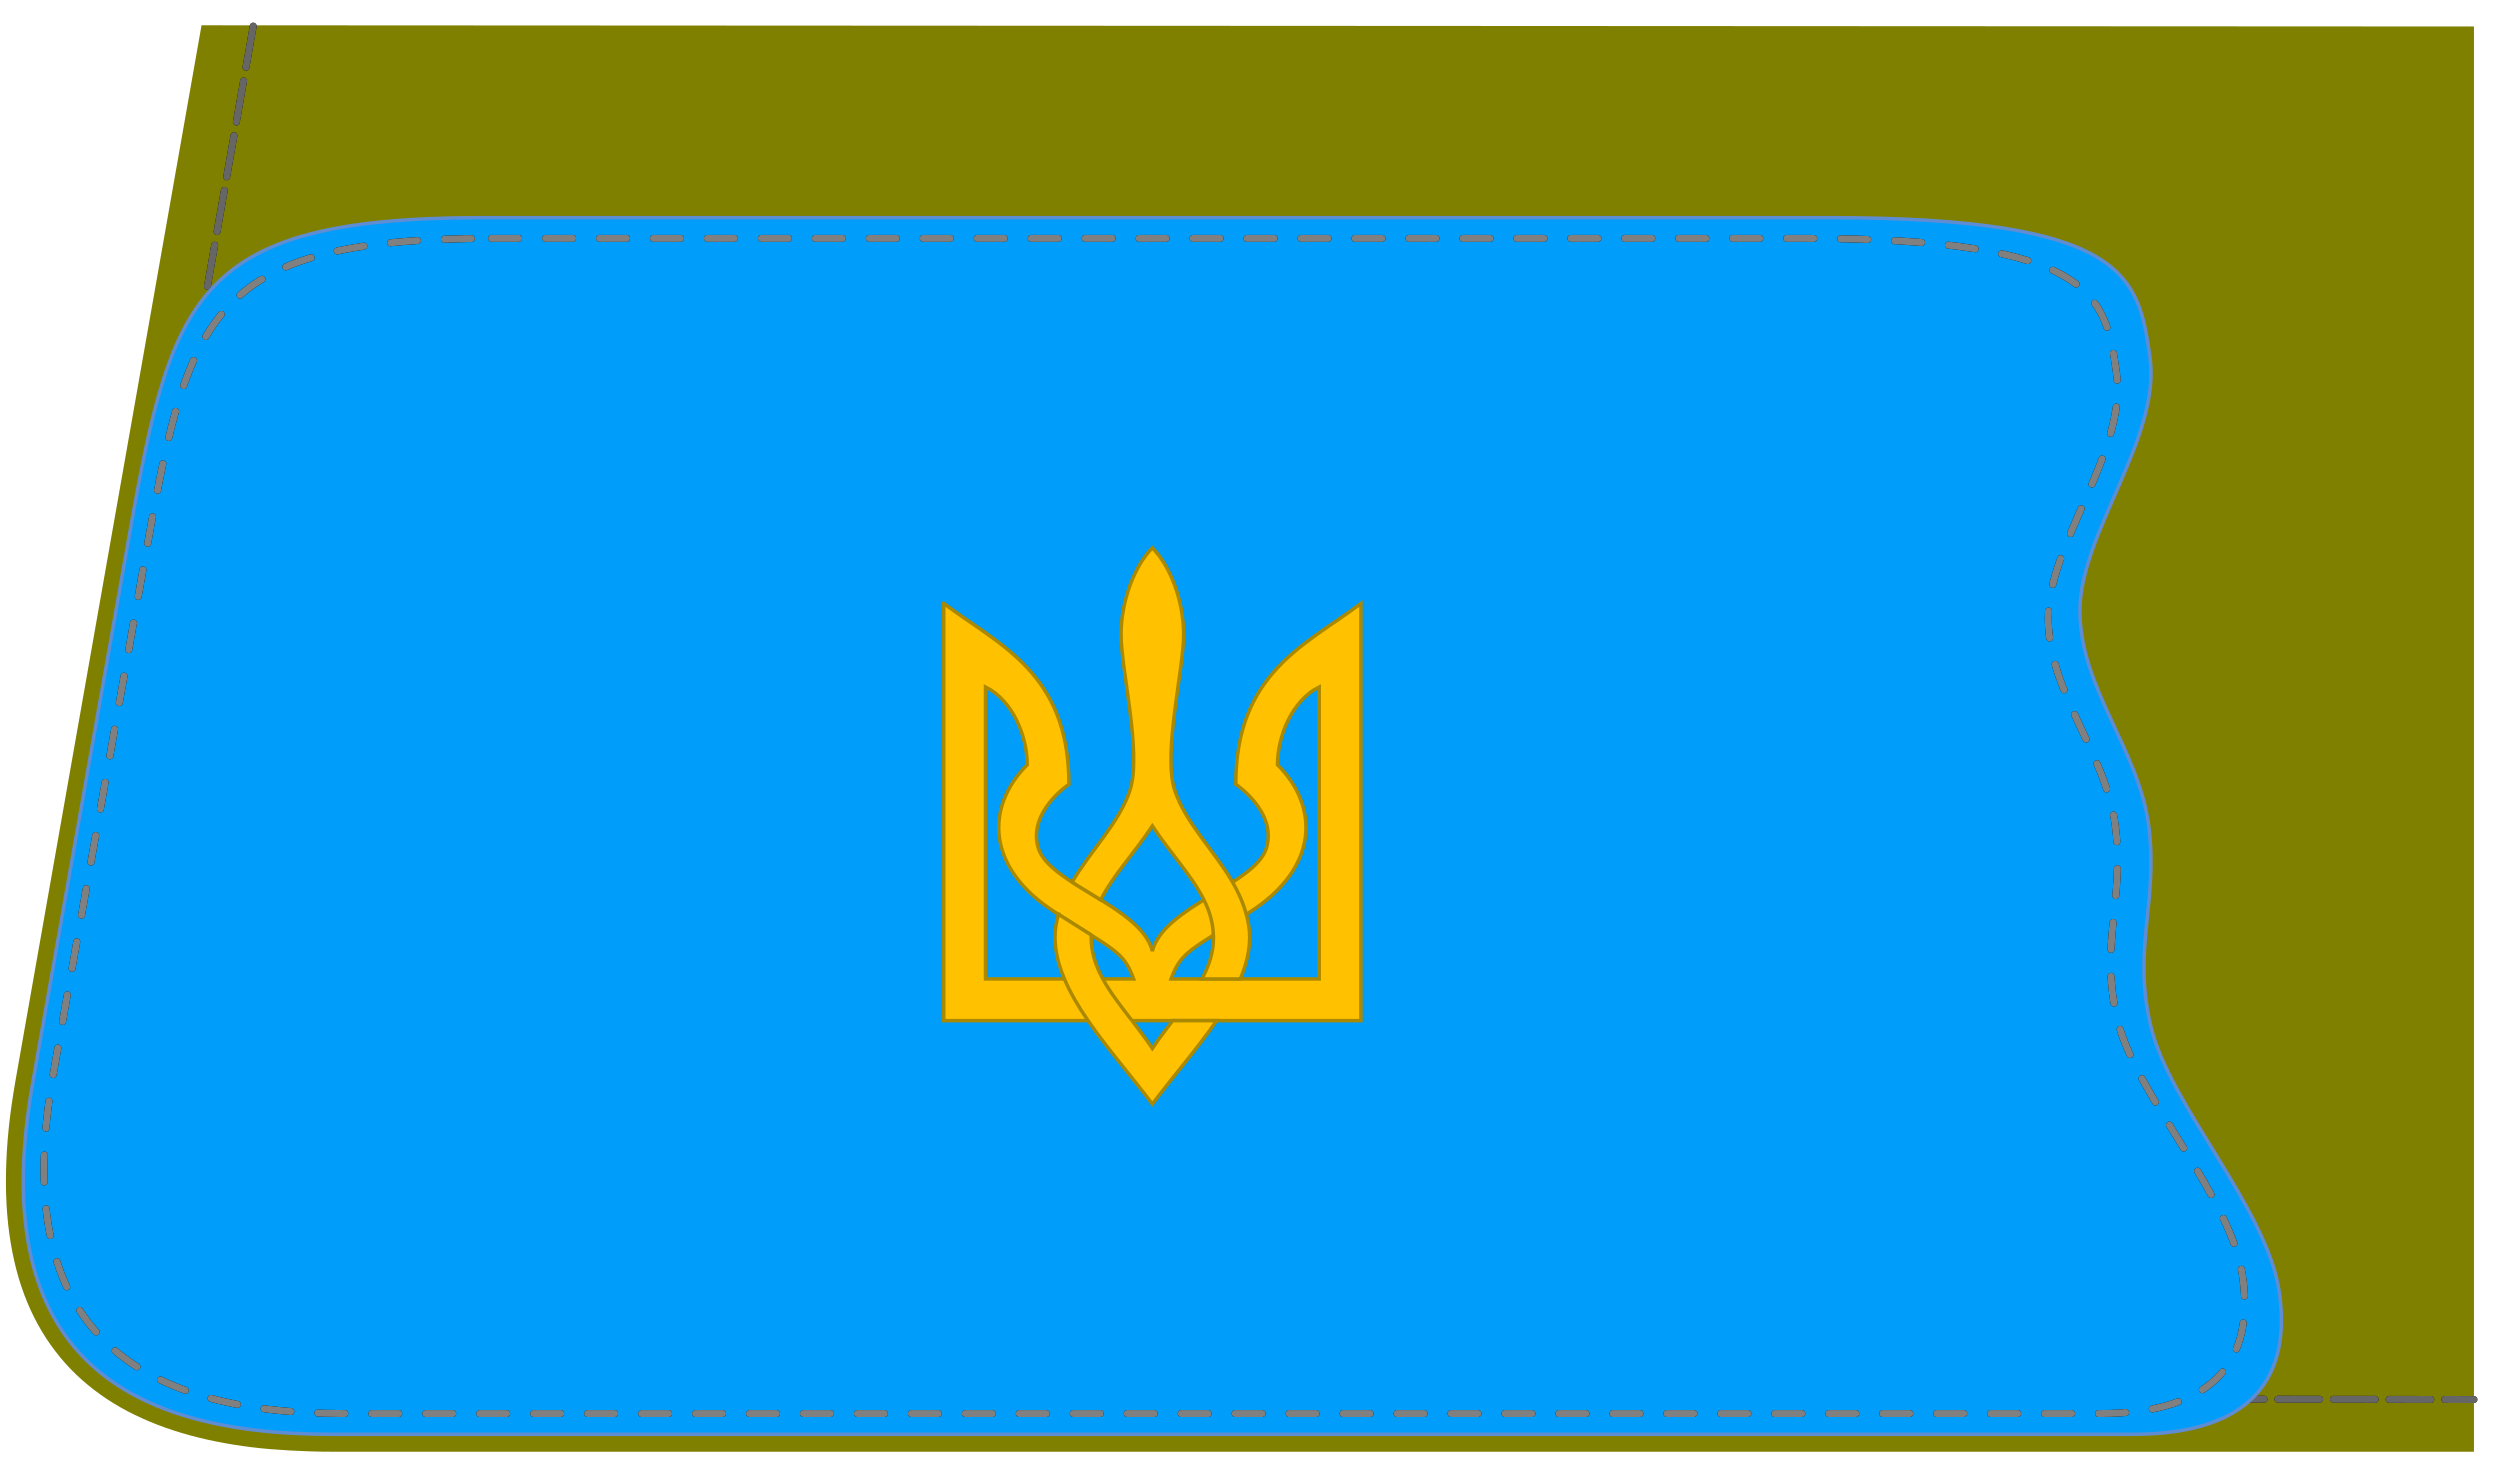
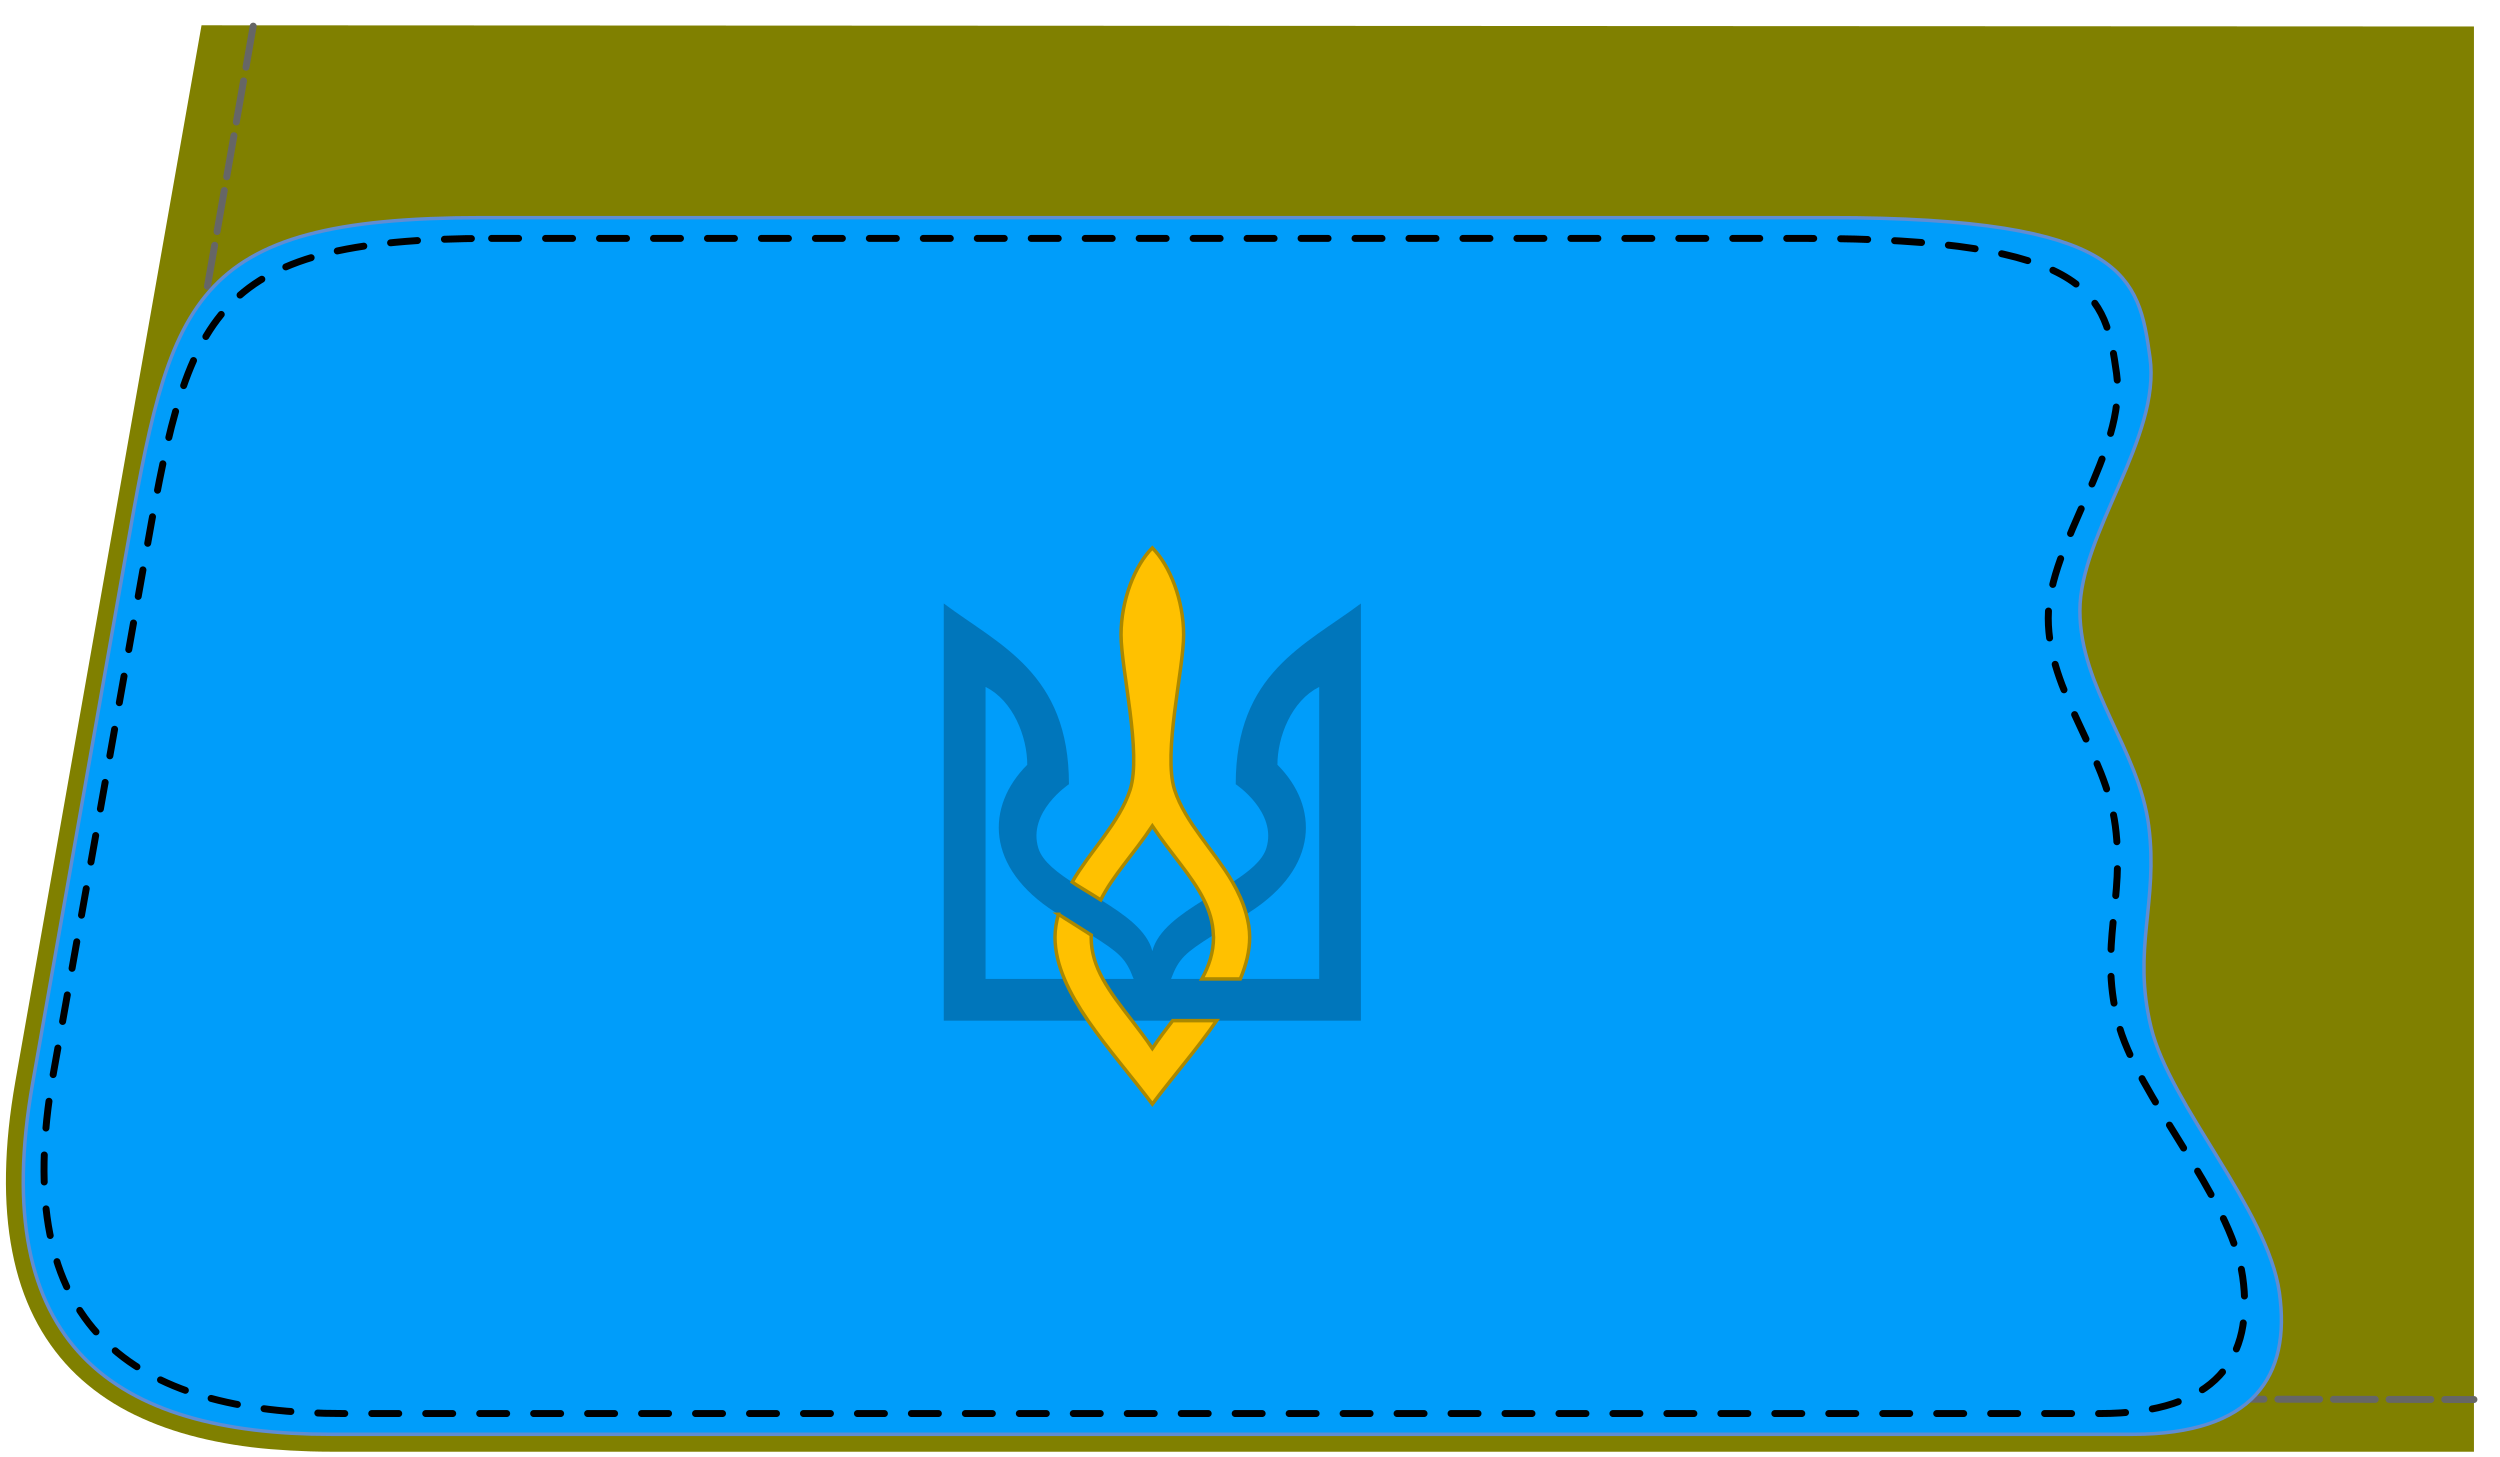
<svg xmlns="http://www.w3.org/2000/svg" xmlns:ns1="http://www.inkscape.org/namespaces/inkscape" xmlns:ns2="http://sodipodi.sourceforge.net/DTD/sodipodi-0.dtd" xmlns:xlink="http://www.w3.org/1999/xlink" width="719.188" height="419.282" id="svg8791" version="1.1" ns1:version="0.48.4 r9939" ns2:docname="12_УНР_30-03-1920_Генерал-хорунжий.svg">
  <defs id="defs8793">
    <linearGradient ns1:collect="always" xlink:href="#linearGradient8484-1-7-7" id="linearGradient8124" gradientUnits="userSpaceOnUse" gradientTransform="matrix(1.459,-1.114,-1.06,-1.534,655.845,1033.281)" x1="-184.584" y1="269.291" x2="-189.489" y2="269.396" />
    <linearGradient id="linearGradient8484-1-7-7">
      <stop style="stop-color:#000000;stop-opacity:0;" offset="0" id="stop8490-5-6-1" />
      <stop style="stop-color:#000000;stop-opacity:1;" offset="1" id="stop8492-2-1-15" />
    </linearGradient>
    <linearGradient ns1:collect="always" xlink:href="#linearGradient9668-8-8-2" id="linearGradient8126" gradientUnits="userSpaceOnUse" gradientTransform="matrix(-3.005,0,0,3.16,187.92,-150.948)" x1="35.955" y1="303.403" x2="22.433" y2="321.003" />
    <linearGradient id="linearGradient9668-8-8-2">
      <stop style="stop-color:#000000;stop-opacity:1;" offset="0" id="stop9670-8-8-7" />
      <stop style="stop-color:#adadad;stop-opacity:1;" offset="1" id="stop9672-2-2-6" />
    </linearGradient>
    <linearGradient ns1:collect="always" xlink:href="#linearGradient8462-5-5-1" id="linearGradient8120" gradientUnits="userSpaceOnUse" gradientTransform="matrix(0.557,-1.803,1.715,0.586,-289.642,310.993)" x1="-185.531" y1="269.48" x2="-190.022" y2="269.645" />
    <linearGradient id="linearGradient8462-5-5-1">
      <stop id="stop9561-5-5-4" offset="0" style="stop-color:#000000;stop-opacity:0;" />
      <stop id="stop8468-1-1-2" offset="1" style="stop-color:#000000;stop-opacity:1;" />
    </linearGradient>
    <linearGradient ns1:collect="always" xlink:href="#linearGradient9668-8-8-2" id="linearGradient8122" gradientUnits="userSpaceOnUse" gradientTransform="matrix(3.005,0,0,3.16,-213.477,-485.231)" x1="89.465" y1="416.31" x2="89.693" y2="402.694" />
    <linearGradient id="linearGradient8605">
      <stop style="stop-color:#000000;stop-opacity:1;" offset="0" id="stop8607" />
      <stop style="stop-color:#adadad;stop-opacity:1;" offset="1" id="stop8609" />
    </linearGradient>
    <linearGradient ns1:collect="always" xlink:href="#linearGradient8484-1-7-7" id="linearGradient8116" gradientUnits="userSpaceOnUse" gradientTransform="matrix(-1.459,-1.114,1.06,-1.534,-484.416,1033.281)" x1="-184.584" y1="269.291" x2="-189.489" y2="269.396" />
    <linearGradient id="linearGradient8612">
      <stop style="stop-color:#000000;stop-opacity:0;" offset="0" id="stop8614" />
      <stop style="stop-color:#000000;stop-opacity:1;" offset="1" id="stop8616" />
    </linearGradient>
    <linearGradient ns1:collect="always" xlink:href="#linearGradient9668-8-8-2" id="linearGradient8118" gradientUnits="userSpaceOnUse" gradientTransform="matrix(3.005,0,0,3.16,-16.492,-150.948)" x1="35.955" y1="303.403" x2="22.433" y2="321.003" />
    <linearGradient id="linearGradient8619">
      <stop style="stop-color:#000000;stop-opacity:1;" offset="0" id="stop8621" />
      <stop style="stop-color:#adadad;stop-opacity:1;" offset="1" id="stop8623" />
    </linearGradient>
    <linearGradient ns1:collect="always" xlink:href="#linearGradient8462-5-5-1" id="linearGradient8112" gradientUnits="userSpaceOnUse" gradientTransform="matrix(-0.557,-1.803,-1.715,0.586,461.071,310.993)" x1="-185.531" y1="269.48" x2="-190.022" y2="269.645" />
    <linearGradient id="linearGradient8626">
      <stop id="stop8628" offset="0" style="stop-color:#000000;stop-opacity:0;" />
      <stop id="stop8630" offset="1" style="stop-color:#000000;stop-opacity:1;" />
    </linearGradient>
    <linearGradient ns1:collect="always" xlink:href="#linearGradient9668-8-8-2" id="linearGradient8114" gradientUnits="userSpaceOnUse" gradientTransform="matrix(-3.005,0,0,3.16,384.905,-485.231)" x1="89.465" y1="416.31" x2="89.693" y2="402.694" />
    <linearGradient id="linearGradient8633">
      <stop style="stop-color:#000000;stop-opacity:1;" offset="0" id="stop8635" />
      <stop style="stop-color:#adadad;stop-opacity:1;" offset="1" id="stop8637" />
    </linearGradient>
    <linearGradient ns1:collect="always" xlink:href="#linearGradient8446-7-7-3" id="linearGradient8108" gradientUnits="userSpaceOnUse" gradientTransform="matrix(1.803,0,0,1.896,423.861,282.567)" x1="-180.686" y1="269.802" x2="-194.395" y2="269.802" />
    <linearGradient id="linearGradient8446-7-7-3">
      <stop style="stop-color:#000000;stop-opacity:1;" offset="0" id="stop8448-4-4-2" />
      <stop id="stop8454-0-0-2" offset="0.5" style="stop-color:#000000;stop-opacity:0;" />
      <stop style="stop-color:#000000;stop-opacity:1;" offset="1" id="stop8450-9-9-1" />
    </linearGradient>
    <linearGradient ns1:collect="always" xlink:href="#linearGradient9668-8-8-2" id="linearGradient8110" gradientUnits="userSpaceOnUse" gradientTransform="matrix(3.005,0,0,3.16,-16.492,-150.948)" x1="34.009" y1="308.346" x2="34.009" y2="290.56" />
    <linearGradient id="linearGradient8645">
      <stop style="stop-color:#000000;stop-opacity:1;" offset="0" id="stop8647" />
      <stop style="stop-color:#adadad;stop-opacity:1;" offset="1" id="stop8649" />
    </linearGradient>
    <linearGradient ns1:collect="always" xlink:href="#linearGradient8484-1-7-7" id="linearGradient8104" gradientUnits="userSpaceOnUse" gradientTransform="matrix(1.459,-1.114,-1.06,-1.534,1005.845,1033.281)" x1="-184.584" y1="269.291" x2="-189.489" y2="269.396" />
    <linearGradient id="linearGradient8662">
      <stop style="stop-color:#000000;stop-opacity:0;" offset="0" id="stop8664" />
      <stop style="stop-color:#000000;stop-opacity:1;" offset="1" id="stop8666" />
    </linearGradient>
    <linearGradient ns1:collect="always" xlink:href="#linearGradient9668-8-8-2" id="linearGradient8106" gradientUnits="userSpaceOnUse" gradientTransform="matrix(-3.005,0,0,3.16,537.92,-150.948)" x1="35.955" y1="303.403" x2="22.433" y2="321.003" />
    <linearGradient id="linearGradient8669">
      <stop style="stop-color:#000000;stop-opacity:1;" offset="0" id="stop8671" />
      <stop style="stop-color:#adadad;stop-opacity:1;" offset="1" id="stop8673" />
    </linearGradient>
    <linearGradient ns1:collect="always" xlink:href="#linearGradient8462-5-5-1" id="linearGradient8100" gradientUnits="userSpaceOnUse" gradientTransform="matrix(0.557,-1.803,1.715,0.586,60.358,310.993)" x1="-185.531" y1="269.48" x2="-190.022" y2="269.645" />
    <linearGradient id="linearGradient8676">
      <stop id="stop8678" offset="0" style="stop-color:#000000;stop-opacity:0;" />
      <stop id="stop8680" offset="1" style="stop-color:#000000;stop-opacity:1;" />
    </linearGradient>
    <linearGradient ns1:collect="always" xlink:href="#linearGradient9668-8-8-2" id="linearGradient8102" gradientUnits="userSpaceOnUse" gradientTransform="matrix(3.005,0,0,3.16,136.523,-485.231)" x1="89.465" y1="416.31" x2="89.693" y2="402.694" />
    <linearGradient id="linearGradient8683">
      <stop style="stop-color:#000000;stop-opacity:1;" offset="0" id="stop8685" />
      <stop style="stop-color:#adadad;stop-opacity:1;" offset="1" id="stop8687" />
    </linearGradient>
    <linearGradient ns1:collect="always" xlink:href="#linearGradient8484-1-7-7" id="linearGradient8096" gradientUnits="userSpaceOnUse" gradientTransform="matrix(-1.459,-1.114,1.06,-1.534,-134.416,1033.281)" x1="-184.584" y1="269.291" x2="-189.489" y2="269.396" />
    <linearGradient id="linearGradient8690">
      <stop style="stop-color:#000000;stop-opacity:0;" offset="0" id="stop8692" />
      <stop style="stop-color:#000000;stop-opacity:1;" offset="1" id="stop8694" />
    </linearGradient>
    <linearGradient ns1:collect="always" xlink:href="#linearGradient9668-8-8-2" id="linearGradient8098" gradientUnits="userSpaceOnUse" gradientTransform="matrix(3.005,0,0,3.16,333.508,-150.948)" x1="35.955" y1="303.403" x2="22.433" y2="321.003" />
    <linearGradient id="linearGradient8697">
      <stop style="stop-color:#000000;stop-opacity:1;" offset="0" id="stop8699" />
      <stop style="stop-color:#adadad;stop-opacity:1;" offset="1" id="stop8701" />
    </linearGradient>
    <linearGradient ns1:collect="always" xlink:href="#linearGradient8462-5-5-1" id="linearGradient8092" gradientUnits="userSpaceOnUse" gradientTransform="matrix(-0.557,-1.803,-1.715,0.586,811.071,310.993)" x1="-185.531" y1="269.48" x2="-190.022" y2="269.645" />
    <linearGradient id="linearGradient8704">
      <stop id="stop8706" offset="0" style="stop-color:#000000;stop-opacity:0;" />
      <stop id="stop8708" offset="1" style="stop-color:#000000;stop-opacity:1;" />
    </linearGradient>
    <linearGradient ns1:collect="always" xlink:href="#linearGradient9668-8-8-2" id="linearGradient8094" gradientUnits="userSpaceOnUse" gradientTransform="matrix(-3.005,0,0,3.16,734.905,-485.231)" x1="89.465" y1="416.31" x2="89.693" y2="402.694" />
    <linearGradient id="linearGradient8711">
      <stop style="stop-color:#000000;stop-opacity:1;" offset="0" id="stop8713" />
      <stop style="stop-color:#adadad;stop-opacity:1;" offset="1" id="stop8715" />
    </linearGradient>
    <linearGradient ns1:collect="always" xlink:href="#linearGradient8446-7-7-3" id="linearGradient8088" gradientUnits="userSpaceOnUse" gradientTransform="matrix(1.803,0,0,1.896,773.861,282.567)" x1="-180.686" y1="269.802" x2="-194.395" y2="269.802" />
    <linearGradient id="linearGradient8718">
      <stop style="stop-color:#000000;stop-opacity:1;" offset="0" id="stop8720" />
      <stop id="stop8722" offset="0.5" style="stop-color:#000000;stop-opacity:0;" />
      <stop style="stop-color:#000000;stop-opacity:1;" offset="1" id="stop8724" />
    </linearGradient>
    <linearGradient ns1:collect="always" xlink:href="#linearGradient9668-8-8-2" id="linearGradient8090" gradientUnits="userSpaceOnUse" gradientTransform="matrix(3.005,0,0,3.16,333.508,-150.948)" x1="34.009" y1="308.346" x2="34.009" y2="290.56" />
    <linearGradient id="linearGradient8727">
      <stop style="stop-color:#000000;stop-opacity:1;" offset="0" id="stop8729" />
      <stop style="stop-color:#adadad;stop-opacity:1;" offset="1" id="stop8731" />
    </linearGradient>
    <filter color-interpolation-filters="sRGB" ns1:collect="always" id="filter12633-9" x="-0.134" width="1.268" y="-0.101" height="1.201">
      <feGaussianBlur ns1:collect="always" stdDeviation="8.026" id="feGaussianBlur12635-5" />
    </filter>
    <pattern patternUnits="userSpaceOnUse" width="700" height="500" patternTransform="translate(-4.286,508.076)" id="pattern9209">
      <path style="fill:#808000;fill-opacity:1;stroke:none" d="m 20,0 680,0 0,500 -700,0 z" id="path8016" ns1:connector-curvature="0" ns2:nodetypes="ccccc" />
      <path ns2:nodetypes="cccccccc" ns1:connector-curvature="0" id="path8018" d="m 40,480 0,-350 500,0 -50.518,87.5 50.518,87.5 -50.518,87.5 L 540,480 z" style="fill:#009dfa;fill-opacity:1;stroke:#008080" />
      <path style="opacity:0.5;fill:#000000;fill-opacity:1;stroke:none;filter:url(#filter12633-9)" d="m 265,210.018 -7.656,9.562 0,73.625 c -4.307,11.075 -13.71,20.982 -19.906,31.719 0.5,0.324 0.923,0.676 1.438,1 -6.311,-3.974 -11.659,-7.962 -13.094,-12.625 -3.826,-12.434 10.531,-22 10.531,-22 0,-38.26 -23.933,-47.809 -43.062,-62.156 l 0,143.469 49.625,0 c 6.576,9.565 14.951,19.122 22.125,28.688 7.174,-9.565 15.549,-19.122 22.125,-28.688 l 49.625,0 0,-143.469 c -19.13,14.348 -43.062,23.896 -43.062,62.156 0,0 14.357,9.566 10.531,22 -1.32,4.291 -5.978,8.025 -11.625,11.688 -0.012,-0.02 -0.02,-0.042 -0.031,-0.062 -6.196,-10.737 -15.599,-20.644 -19.906,-31.719 l 0,-73.625 -7.656,-9.562 z m -57.375,47.812 c 9.565,4.782 14.344,17.216 14.344,26.781 -14.348,14.347 -14.35,35.384 9.562,50.688 0.428,0.274 0.743,0.456 1.156,0.719 -0.686,2.555 -1.156,5.178 -1.156,7.906 0,4.782 1.201,9.561 3.219,14.344 l -27.125,0 0,-100.438 z m 114.781,0 0,100.438 -27.156,0 c 2.018,-4.782 3.219,-9.561 3.219,-14.344 0,-2.728 -0.47,-5.351 -1.156,-7.906 0.413,-0.263 0.728,-0.445 1.156,-0.719 23.912,-15.304 23.91,-36.34 9.562,-50.688 0,-9.565 4.81,-21.999 14.375,-26.781 z m -57.406,47.813 c 6.443,9.664 13.664,17.19 17.75,25.438 -8.188,5.053 -15.973,10.515 -17.75,17.625 -1.778,-7.113 -9.558,-12.57 -17.75,-17.625 4.086,-8.247 11.307,-15.774 17.75,-25.438 z m 21,37.531 c 3e-4,0.01 -3e-4,0.021 0,0.031 0.01,0.246 0.031,0.47 0.031,0.719 0,5.277 -1.561,9.885 -4,14.344 l -10.594,0 c 2.639,-7.034 4.801,-8.929 14.562,-15.094 z m -41.969,0.031 c 9.734,6.149 11.895,8.036 14.531,15.062 l -10.594,0 c -2.439,-4.459 -4,-9.067 -4,-14.344 0,-0.248 0.056,-0.473 0.062,-0.719 z m 13.969,29.406 14,0 c -2.32,3.011 -4.716,6.136 -7,9.562 -2.284,-3.426 -4.68,-6.551 -7,-9.562 z" id="path8020" ns1:connector-curvature="0" />
      <path ns1:connector-curvature="0" style="fill:#ffc100;fill-opacity:1;stroke:#aa8800;stroke-width:1;stroke-opacity:1" d="m 193.264,229.13 0,143.475 143.475,0 0,-143.475 c -19.13,14.348 -43.042,23.912 -43.042,62.172 0,0 14.348,9.565 10.521,21.999 -3.826,12.434 -35.39,20.087 -39.216,35.39 -3.826,-15.304 -35.39,-22.956 -39.216,-35.39 -3.826,-12.434 10.521,-21.999 10.521,-21.999 0,-38.26 -23.913,-47.825 -43.042,-62.172 z m 14.348,28.695 c 9.565,4.782 14.347,17.217 14.347,26.782 -14.347,14.348 -14.347,35.39 9.565,50.694 20.854,13.346 23.538,13.594 27.051,22.956 l -50.963,0 0,-100.432 z m 114.779,0 0,100.432 -50.963,0 c 3.513,-9.362 6.197,-9.61 27.051,-22.956 23.912,-15.304 23.912,-36.347 9.565,-50.694 0,-9.565 4.782,-21.999 14.347,-26.782 z" id="path8022" />
      <path ns1:connector-curvature="0" style="fill:#ffc100;fill-opacity:1;stroke:#aa8800;stroke-width:1;stroke-opacity:1" d="m 232.69,336.018 c -0.686,2.555 -1.166,5.163 -1.166,7.891 0,4.782 1.21,9.565 3.228,14.348 2.018,4.782 4.842,9.565 8.13,14.347 6.576,9.565 14.945,19.13 22.119,28.695 7.174,-9.565 15.543,-19.13 22.119,-28.695 l -15.125,0 c -2.32,3.011 -4.71,6.139 -6.994,9.565 -2.284,-3.426 -4.675,-6.554 -6.994,-9.565 -3.822,-4.961 -7.434,-9.578 -10.043,-14.347 -2.439,-4.459 -4.005,-9.071 -4.005,-14.348 0,-0.248 0.053,-0.472 0.059,-0.717 -2.937,-1.855 -6.794,-4.286 -11.328,-7.174 z" id="path8024" />
      <path ns1:connector-curvature="0" style="fill:#ffc100;fill-opacity:1;stroke:#aa8800" d="m 265.001,210 -7.652,9.565 0,73.65 c -4.307,11.075 -13.711,20.977 -19.907,31.714 0.5,0.324 0.92,0.663 1.435,0.986 2.104,1.325 4.304,2.66 6.516,4.005 0.628,0.382 1.228,0.78 1.853,1.166 4.086,-8.247 11.312,-15.773 17.755,-25.437 6.442,9.664 13.669,17.189 17.755,25.437 1.875,3.785 3.107,7.721 3.228,12.106 0.01,0.246 0.059,0.469 0.059,0.717 0,5.277 -1.567,9.889 -4.005,14.348 l 13.212,0 c 2.018,-4.782 3.228,-9.565 3.228,-14.348 0,-2.728 -0.479,-5.336 -1.166,-7.891 -1.031,-3.838 -2.69,-7.515 -4.753,-11.089 -6.196,-10.737 -15.6,-20.639 -19.907,-31.714 l 0,-73.65 -7.652,-9.565 z" id="path8026" />
    </pattern>
    <filter color-interpolation-filters="sRGB" ns1:collect="always" id="filter7729-5">
      <feGaussianBlur ns1:collect="always" stdDeviation="4.9" id="feGaussianBlur7731-3" />
    </filter>
    <pattern patternUnits="userSpaceOnUse" width="700.491" height="500.486" patternTransform="translate(-27.938,521.796)" id="pattern3105">
      <path ns2:nodetypes="cccccscccscccscccsccc" ns1:connector-curvature="0" id="path8610" d="m 0.491,0 0,325 c 0,6.041 0.309,12.024 0.906,17.906 0.598,5.883 1.491,11.679 2.656,17.375 1.166,5.696 2.608,11.271 4.312,16.75 1.704,5.48 3.661,10.86 5.875,16.094 2.214,5.234 4.681,10.322 7.375,15.281 2.694,4.96 5.605,9.782 8.75,14.438 3.145,4.655 6.527,9.147 10.094,13.469 3.566,4.322 7.323,8.479 11.281,12.438 3.959,3.959 8.116,7.715 12.438,11.281 4.322,3.567 8.814,6.949 13.469,10.094 4.655,3.145 9.478,6.056 14.438,8.75 4.959,2.694 10.047,5.161 15.281,7.375 5.234,2.214 10.614,4.171 16.094,5.875 5.479,1.704 11.054,3.147 16.75,4.312 5.696,1.166 11.492,2.058 17.375,2.656 5.883,0.597 11.866,0.906 17.906,0.906 l 525,0 0,-500 z" style="fill:#808000;fill-opacity:1;stroke:none" />
-       <path style="fill:#009dfa;fill-opacity:1;stroke:#008080" d="m 479.918,150 c 1.605,2 3.191,4.031 4.63,6.162 1.677,2.483 3.23,5.048 4.667,7.693 1.437,2.645 2.757,5.375 3.938,8.167 1.181,2.792 2.226,5.645 3.135,8.568 0.909,2.922 1.675,5.894 2.297,8.932 0.622,3.038 1.103,6.123 1.422,9.261 0.319,3.138 0.474,6.33 0.474,9.552 0,2.76 -0.129,5.504 -0.364,8.203 -0.236,2.699 -0.596,5.357 -1.057,7.984 -0.461,2.628 -1,5.219 -1.677,7.766 -0.677,2.547 -1.488,5.054 -2.37,7.51 -0.882,2.456 -1.839,4.863 -2.917,7.219 -1.077,2.356 -2.274,4.644 -3.537,6.891 -1.262,2.246 -2.609,4.436 -4.047,6.562 -1.438,2.127 -2.955,4.2 -4.557,6.198 1.603,1.998 3.12,4.071 4.557,6.198 1.438,2.127 2.784,4.316 4.047,6.562 1.263,2.246 2.459,4.535 3.537,6.891 1.078,2.356 2.034,4.762 2.917,7.219 0.882,2.456 1.693,4.964 2.37,7.51 0.677,2.547 1.216,5.138 1.677,7.766 0.462,2.628 0.822,5.286 1.057,7.984 0.236,2.699 0.364,5.443 0.364,8.203 0,2.76 -0.129,5.504 -0.364,8.203 -0.236,2.699 -0.596,5.357 -1.057,7.984 -0.461,2.628 -1,5.219 -1.677,7.766 -0.677,2.547 -1.488,5.054 -2.37,7.51 -0.882,2.456 -1.839,4.863 -2.917,7.219 -1.077,2.356 -2.274,4.644 -3.537,6.891 -1.262,2.246 -2.609,4.436 -4.047,6.562 -1.438,2.127 -2.955,4.2 -4.557,6.198 1.603,1.998 3.12,4.071 4.557,6.198 1.438,2.127 2.784,4.316 4.047,6.562 1.263,2.246 2.459,4.534 3.537,6.891 1.078,2.356 2.034,4.763 2.917,7.219 0.882,2.456 1.693,4.964 2.37,7.51 0.677,2.547 1.216,5.138 1.677,7.766 0.462,2.628 0.822,5.286 1.057,7.984 0.236,2.699 0.364,5.443 0.364,8.203 0,3.222 -0.155,6.414 -0.474,9.552 -0.319,3.138 -0.8,6.223 -1.422,9.26 -0.622,3.038 -1.388,6.01 -2.297,8.932 -0.909,2.922 -1.955,5.776 -3.135,8.568 -1.181,2.792 -2.501,5.522 -3.938,8.167 -1.437,2.645 -2.99,5.21 -4.667,7.693 -1.439,2.13 -3.025,4.162 -4.63,6.161 l -304.427,0 c -6.041,0 -12.018,-0.314 -17.901,-0.911 -5.883,-0.598 -11.695,-1.496 -17.391,-2.662 -5.696,-1.166 -11.255,-2.598 -16.734,-4.302 -5.48,-1.704 -10.88,-3.656 -16.115,-5.87 -5.234,-2.214 -10.317,-4.67 -15.276,-7.365 -4.96,-2.694 -9.782,-5.605 -14.438,-8.75 -4.655,-3.145 -9.132,-6.532 -13.453,-10.099 -4.321,-3.566 -8.51,-7.343 -12.469,-11.302 -3.959,-3.959 -7.7,-8.111 -11.266,-12.432 -3.567,-4.322 -6.954,-8.799 -10.099,-13.453 -3.145,-4.655 -6.056,-9.478 -8.75,-14.438 -2.694,-4.959 -5.151,-10.042 -7.364,-15.276 -2.214,-5.234 -4.165,-10.635 -5.87,-16.115 -1.704,-5.48 -3.173,-11.038 -4.338,-16.734 -1.166,-5.696 -2.027,-11.507 -2.625,-17.391 -0.597,-5.883 -0.911,-11.86 -0.911,-17.901 l 0,-175 z" id="path8612" ns1:connector-curvature="0" ns2:nodetypes="cccccscssccsscscscssccsssccsscscscssccsscscccccccccccccccccccccscc" />
+       <path style="fill:#009dfa;fill-opacity:1;stroke:#008080" d="m 479.918,150 c 1.605,2 3.191,4.031 4.63,6.162 1.677,2.483 3.23,5.048 4.667,7.693 1.437,2.645 2.757,5.375 3.938,8.167 1.181,2.792 2.226,5.645 3.135,8.568 0.909,2.922 1.675,5.894 2.297,8.932 0.622,3.038 1.103,6.123 1.422,9.261 0.319,3.138 0.474,6.33 0.474,9.552 0,2.76 -0.129,5.504 -0.364,8.203 -0.236,2.699 -0.596,5.357 -1.057,7.984 -0.461,2.628 -1,5.219 -1.677,7.766 -0.677,2.547 -1.488,5.054 -2.37,7.51 -0.882,2.456 -1.839,4.863 -2.917,7.219 -1.077,2.356 -2.274,4.644 -3.537,6.891 -1.262,2.246 -2.609,4.436 -4.047,6.562 -1.438,2.127 -2.955,4.2 -4.557,6.198 1.603,1.998 3.12,4.071 4.557,6.198 1.438,2.127 2.784,4.316 4.047,6.562 1.263,2.246 2.459,4.535 3.537,6.891 1.078,2.356 2.034,4.762 2.917,7.219 0.882,2.456 1.693,4.964 2.37,7.51 0.677,2.547 1.216,5.138 1.677,7.766 0.462,2.628 0.822,5.286 1.057,7.984 0.236,2.699 0.364,5.443 0.364,8.203 0,2.76 -0.129,5.504 -0.364,8.203 -0.236,2.699 -0.596,5.357 -1.057,7.984 -0.461,2.628 -1,5.219 -1.677,7.766 -0.677,2.547 -1.488,5.054 -2.37,7.51 -0.882,2.456 -1.839,4.863 -2.917,7.219 -1.077,2.356 -2.274,4.644 -3.537,6.891 -1.262,2.246 -2.609,4.436 -4.047,6.562 -1.438,2.127 -2.955,4.2 -4.557,6.198 1.603,1.998 3.12,4.071 4.557,6.198 1.438,2.127 2.784,4.316 4.047,6.562 1.263,2.246 2.459,4.534 3.537,6.891 1.078,2.356 2.034,4.763 2.917,7.219 0.882,2.456 1.693,4.964 2.37,7.51 0.677,2.547 1.216,5.138 1.677,7.766 0.462,2.628 0.822,5.286 1.057,7.984 0.236,2.699 0.364,5.443 0.364,8.203 0,3.222 -0.155,6.414 -0.474,9.552 -0.319,3.138 -0.8,6.223 -1.422,9.26 -0.622,3.038 -1.388,6.01 -2.297,8.932 -0.909,2.922 -1.955,5.776 -3.135,8.568 -1.181,2.792 -2.501,5.522 -3.938,8.167 -1.437,2.645 -2.99,5.21 -4.667,7.693 -1.439,2.13 -3.025,4.162 -4.63,6.161 c -6.041,0 -12.018,-0.314 -17.901,-0.911 -5.883,-0.598 -11.695,-1.496 -17.391,-2.662 -5.696,-1.166 -11.255,-2.598 -16.734,-4.302 -5.48,-1.704 -10.88,-3.656 -16.115,-5.87 -5.234,-2.214 -10.317,-4.67 -15.276,-7.365 -4.96,-2.694 -9.782,-5.605 -14.438,-8.75 -4.655,-3.145 -9.132,-6.532 -13.453,-10.099 -4.321,-3.566 -8.51,-7.343 -12.469,-11.302 -3.959,-3.959 -7.7,-8.111 -11.266,-12.432 -3.567,-4.322 -6.954,-8.799 -10.099,-13.453 -3.145,-4.655 -6.056,-9.478 -8.75,-14.438 -2.694,-4.959 -5.151,-10.042 -7.364,-15.276 -2.214,-5.234 -4.165,-10.635 -5.87,-16.115 -1.704,-5.48 -3.173,-11.038 -4.338,-16.734 -1.166,-5.696 -2.027,-11.507 -2.625,-17.391 -0.597,-5.883 -0.911,-11.86 -0.911,-17.901 l 0,-175 z" id="path8612" ns1:connector-curvature="0" ns2:nodetypes="cccccscssccsscscscssccsssccsscscscssccsscscccccccccccccccccccccscc" />
      <path style="opacity:0.5;fill:#000000;fill-opacity:1;stroke:none;filter:url(#filter7729-5)" d="m 250.491,245 c -4.999,5 -8.998,15 -8.998,25 0,10 5.998,34 2.595,44.583 -3.043,9.462 -11.465,17.55 -16.646,26.532 0.418,0.271 0.772,0.566 1.202,0.836 -5.277,-3.324 -9.75,-6.66 -10.949,-10.56 -3.2,-10.401 8.806,-18.402 8.806,-18.402 0,-32.003 -20.013,-39.99 -36.011,-51.992 l 0,120.007 41.498,0 c 5.499,8.001 12.503,15.995 18.502,23.996 5.999,-8.001 13.003,-15.995 18.502,-23.996 l 41.498,0 0,-120.007 c -15.997,12.001 -36.011,19.988 -36.011,51.992 0,0 12.006,8.001 8.807,18.402 -1.104,3.589 -4.999,6.712 -9.721,9.776 -0.01,-0.017 -0.017,-0.035 -0.026,-0.052 -5.181,-8.981 -13.604,-17.07 -16.646,-26.532 -3.404,-10.584 2.595,-34.584 2.595,-44.584 0,-10 -3.999,-20 -8.998,-25 z m -47.979,39.993 c 7.998,4 11.995,14.401 11.995,22.401 -11.998,12.001 -12,29.597 7.997,42.398 0.358,0.229 0.621,0.381 0.967,0.601 -0.574,2.138 -0.967,4.332 -0.967,6.613 0,4 1.004,7.998 2.692,11.998 l -22.683,0 z m 95.984,0 0,84.012 -22.709,0 c 1.687,-4 2.692,-7.998 2.692,-11.998 0,-2.282 -0.393,-4.476 -0.967,-6.613 0.345,-0.22 0.609,-0.372 0.967,-0.601 19.996,-12.801 19.994,-30.397 7.997,-42.398 0,-8.001 4.022,-18.401 12.021,-22.401 z m -48.005,39.993 c 5.388,8.083 11.426,14.379 14.843,21.278 -6.847,4.227 -13.357,8.796 -14.843,14.743 -1.487,-5.949 -7.993,-10.514 -14.843,-14.743 3.417,-6.899 9.456,-13.194 14.843,-21.278 z m 17.561,31.394 c 2e-4,0.01 -3e-4,0.017 0,0.026 0.01,0.205 0.026,0.393 0.026,0.601 0,4.414 -1.306,8.268 -3.345,11.998 l -8.859,0 c 2.207,-5.884 4.015,-7.469 12.178,-12.625 z m -35.096,0.026 c 8.14,5.143 9.947,6.722 12.152,12.599 l -8.859,0 c -2.039,-3.729 -3.345,-7.584 -3.345,-11.998 0,-0.208 0.047,-0.396 0.051,-0.601 z m 11.681,24.597 11.707,0 c -1.94,2.518 -3.944,5.133 -5.854,7.999 -1.91,-2.866 -3.914,-5.48 -5.854,-7.999 z" id="path8614" ns1:connector-curvature="0" ns2:nodetypes="czscccccccccccccccszcccccsccccccscccccccccccscccccccscccccc" />
      <path id="path8616" d="m 190.491,261 0,120 120,0 0,-120 c -16,12 -36,20 -36,52 0,0 12,8 8.8,18.4 -3.2,10.4 -29.6,16.8 -32.8,29.6 -3.2,-12.8 -29.6,-19.2 -32.8,-29.6 -3.2,-10.4 8.8,-18.4 8.8,-18.4 0,-32 -20,-40 -36,-52 z m 12,24 c 8,4 12,14.4 12,22.4 -12,12 -12,29.6 8,42.4 17.442,11.163 19.686,11.37 22.625,19.2 l -42.625,0 0,-84 z m 96,0 0,84 -42.625,0 c 2.938,-7.83 5.183,-8.037 22.625,-19.2 20,-12.8 20,-30.4 8,-42.4 0,-8 4,-18.4 12,-22.4 z" style="fill:#ffc100;fill-opacity:1;stroke:#aa8800;stroke-opacity:1" ns1:connector-curvature="0" />
      <path id="path8618" d="m 223.466,350.4 c -0.574,2.137 -0.975,4.319 -0.975,6.6 0,4 1.012,8 2.7,12 1.688,4 4.05,8 6.8,12 5.5,8 12.5,16 18.5,24 6,-8 13,-16 18.5,-24 l -12.65,0 c -1.94,2.518 -3.94,5.135 -5.85,8 -1.91,-2.866 -3.909,-5.482 -5.85,-8 -3.197,-4.149 -6.218,-8.011 -8.4,-12 -2.04,-3.729 -3.35,-7.587 -3.35,-12 0,-0.208 0.045,-0.395 0.05,-0.6 -2.456,-1.552 -5.682,-3.585 -9.475,-6 z" style="fill:#ffc100;fill-opacity:1;stroke:#aa8800;stroke-opacity:1" ns1:connector-curvature="0" />
      <path id="path8620" d="m 250.491,245 c -5,5 -9,15 -9,25 0,10 6,34 2.6,44.6 -3.036,9.464 -11.468,17.545 -16.65,26.525 0.418,0.271 0.77,0.554 1.2,0.825 1.76,1.108 3.6,2.225 5.45,3.35 0.525,0.319 1.027,0.652 1.55,0.975 3.418,-6.898 9.461,-13.192 14.85,-21.275 5.388,8.083 11.432,14.377 14.85,21.275 1.569,3.166 2.598,6.458 2.7,10.125 0.01,0.205 0.05,0.392 0.05,0.6 0,4.413 -1.31,8.271 -3.35,12 l 11.05,0 c 1.687,-4 2.7,-8 2.7,-12 0,-2.281 -0.401,-4.463 -0.975,-6.6 -0.862,-3.21 -2.25,-6.285 -3.975,-9.275 -5.182,-8.98 -13.615,-17.061 -16.65,-26.525 -3.4,-10.6 2.6,-34.6 2.6,-44.6 0,-10 -4,-20 -9,-25 z" style="fill:#ffc100;fill-opacity:1;stroke:#aa8800;stroke-opacity:1" ns1:connector-curvature="0" ns2:nodetypes="czscssccscsccsccszc" />
    </pattern>
    <filter color-interpolation-filters="sRGB" ns1:collect="always" id="filter7729-5-9">
      <feGaussianBlur ns1:collect="always" stdDeviation="4.9" id="feGaussianBlur7731-3-5" />
    </filter>
    <filter color-interpolation-filters="sRGB" ns1:collect="always" id="filter5530">
      <feGaussianBlur ns1:collect="always" stdDeviation="4.856" id="feGaussianBlur5532" />
    </filter>
    <filter color-interpolation-filters="sRGB" ns1:collect="always" id="filter6656">
      <feGaussianBlur ns1:collect="always" stdDeviation="2.723" id="feGaussianBlur6658" />
    </filter>
    <filter color-interpolation-filters="sRGB" ns1:collect="always" id="filter5898">
      <feGaussianBlur ns1:collect="always" stdDeviation="2.499" id="feGaussianBlur5900" />
    </filter>
  </defs>
  <ns2:namedview id="base" pagecolor="#ffffff" bordercolor="#666666" borderopacity="1.0" ns1:pageopacity="0.0" ns1:pageshadow="2" ns1:zoom="1.2210621" ns1:cx="359.61897" ns1:cy="209.64246" ns1:document-units="px" ns1:current-layer="layer1" showgrid="false" ns1:showpageshadow="false" fit-margin-top="0" fit-margin-left="0" fit-margin-right="0" fit-margin-bottom="0" ns1:window-width="1024" ns1:window-height="714" ns1:window-x="0" ns1:window-y="27" ns1:window-maximized="1" />
  <g ns1:label="Layer 1" ns1:groupmode="layer" id="layer1" transform="translate(119.466,-590.84)">
    <path style="font-size:medium;font-style:normal;font-variant:normal;font-weight:normal;font-stretch:normal;text-indent:0;text-align:start;text-decoration:none;line-height:normal;letter-spacing:normal;word-spacing:normal;text-transform:none;direction:ltr;block-progression:tb;writing-mode:lr-tb;text-anchor:start;baseline-shift:baseline;color:#000000;fill:#808000;fill-opacity:1;fill-rule:nonzero;stroke:none;stroke-width:10;marker:none;visibility:visible;display:inline;overflow:visible;enable-background:accumulate;font-family:Sans;-inkscape-font-specification:Sans" d="m -61.491,598.115 -53.531,303.656 c -0.83,4.735 -1.486,9.302 -1.938,13.688 -0.459,4.451 -0.705,8.731 -0.781,12.844 -0.076,4.124 0.043,8.055 0.344,11.812 0.301,3.762 0.791,7.353 1.469,10.812 0.673,3.437 1.513,6.731 2.562,9.875 1.052,3.148 2.285,6.138 3.688,8.938 1.403,2.799 2.985,5.442 4.75,7.938 1.763,2.494 3.693,4.839 5.781,7 2.097,2.169 4.365,4.169 6.75,6 2.393,1.836 4.924,3.51 7.594,5.031 2.667,1.521 5.482,2.87 8.406,4.094 2.925,1.224 5.969,2.308 9.125,3.25 3.17,0.947 6.443,1.758 9.812,2.438 3.369,0.68 6.835,1.247 10.438,1.688 3.598,0.44 7.306,0.726 11.094,0.938 3.789,0.212 7.697,0.344 11.688,0.344 l 616.469,0 0,-410 z" id="path6581" ns1:connector-curvature="0" ns2:nodetypes="ccsccsccssscssssscccc" />
    <path ns2:nodetypes="cczzzzzccccc" ns1:connector-curvature="0" id="path6622" d="m 19.354,653.45 387.403,0 c 86.037,0 89.03,17.16 92.271,40.217 3.24,23.056 -20.211,50.675 -20.157,72.932 0.053,22.257 16.967,39.851 19.8,61.851 2.833,22 -4.811,35.295 0.653,57.862 5.464,22.567 33.555,52.35 36.932,76.382 3.377,24.032 -7.513,40.757 -42.116,40.757 l -518.403,0 c -62.393,0 -99.087,-25.679 -85.8,-101.035 l 26.682,-151.32 c 13,-73.728 17.218,-97.646 102.735,-97.646 z" style="fill:#333333;fill-opacity:1;stroke:none;filter:url(#filter5898)" />
-     <path ns2:nodetypes="ccscssccssscssssscc" ns1:connector-curvature="0" id="path6654" d="m -46.622,598.361 -52.602,298.925 c -0.786,4.37 -1.391,8.581 -1.816,12.602 -0.432,4.087 -0.686,7.98 -0.757,11.717 -0.071,3.737 0.054,7.315 0.333,10.713 0.279,3.398 0.715,6.61 1.332,9.68 0.617,3.07 1.388,5.982 2.331,8.736 0.943,2.754 2.072,5.373 3.33,7.821 1.258,2.448 2.646,4.723 4.208,6.876 1.562,2.153 3.292,4.18 5.146,6.05 1.854,1.87 3.859,3.597 5.994,5.194 2.135,1.597 4.407,3.061 6.811,4.397 2.404,1.336 4.937,2.544 7.598,3.63 2.661,1.086 5.447,2.046 8.355,2.892 2.908,0.846 5.939,1.566 9.081,2.184 3.142,0.618 6.382,1.134 9.747,1.535 3.366,0.401 6.836,0.69 10.413,0.885 3.577,0.195 7.272,0.295 11.049,0.295 l 608.295,0.956" style="fill:none;stroke:#000000;stroke-width:2;stroke-linecap:round;stroke-miterlimit:4;stroke-opacity:1;stroke-dasharray:12, 4;stroke-dashoffset:0;filter:url(#filter6656)" />
    <path style="fill:none;stroke:#666666;stroke-width:2;stroke-linecap:round;stroke-miterlimit:4;stroke-opacity:1;stroke-dasharray:12, 4;stroke-dashoffset:0" d="m -46.622,598.361 -52.602,298.925 c -0.786,4.37 -1.391,8.581 -1.816,12.602 -0.432,4.087 -0.686,7.98 -0.757,11.717 -0.071,3.737 0.054,7.315 0.333,10.713 0.279,3.398 0.715,6.61 1.332,9.68 0.617,3.07 1.388,5.982 2.331,8.736 0.943,2.754 2.072,5.373 3.33,7.821 1.258,2.448 2.646,4.723 4.208,6.876 1.562,2.153 3.292,4.18 5.146,6.05 1.854,1.87 3.859,3.597 5.994,5.194 2.135,1.597 4.407,3.061 6.811,4.397 2.404,1.336 4.937,2.544 7.598,3.63 2.661,1.086 5.447,2.046 8.355,2.892 2.908,0.846 5.939,1.566 9.081,2.184 3.142,0.618 6.382,1.134 9.747,1.535 3.366,0.401 6.836,0.69 10.413,0.885 3.577,0.195 7.272,0.295 11.049,0.295 l 608.295,0.956" id="path6660" ns1:connector-curvature="0" ns2:nodetypes="ccscssccssscssssscc" />
    <path style="fill:#009dfa;fill-opacity:1;stroke:#5f8dd3;stroke-opacity:1" d="m 19.354,653.45 387.403,0 c 86.037,0 89.03,17.16 92.271,40.217 3.24,23.056 -20.211,50.675 -20.157,72.932 0.053,22.257 16.967,39.851 19.8,61.851 2.833,22 -4.811,35.295 0.653,57.862 5.464,22.567 33.555,52.35 36.932,76.382 3.377,24.032 -7.513,40.757 -42.116,40.757 l -518.403,0 c -62.393,0 -99.087,-25.679 -85.8,-101.035 l 26.682,-151.32 c 13,-73.728 17.218,-97.646 102.735,-97.646 z" id="rect6575" ns1:connector-curvature="0" ns2:nodetypes="cczzzzzccccc" />
    <path ns2:nodetypes="cczzzzzccccc" ns1:connector-curvature="0" id="path6666" d="m 21.957,659.42 377.532,0 c 83.845,0 86.762,16.575 89.92,38.845 3.158,22.27 -19.696,48.946 -19.643,70.444 0.052,21.498 16.534,38.492 19.296,59.741 2.761,21.249 -4.688,34.09 0.636,55.888 5.324,21.797 32.7,50.564 35.991,73.776 3.291,23.212 -7.321,39.366 -41.042,39.366 l -505.194,0 c -60.803,0 -96.562,-24.803 -83.613,-97.588 l 26.002,-146.157 c 12.669,-71.212 16.779,-94.314 100.117,-94.314 z" style="fill:none;stroke:#000000;stroke-width:2;stroke-linecap:round;stroke-miterlimit:4;stroke-opacity:1;stroke-dasharray:7.762, 7.762;stroke-dashoffset:0;filter:url(#filter5530)" />
-     <path style="fill:none;stroke:#808080;stroke-width:2;stroke-linecap:round;stroke-miterlimit:4;stroke-opacity:1;stroke-dasharray:7.762, 7.762;stroke-dashoffset:0" d="m 21.957,659.42 377.532,0 c 83.845,0 86.762,16.575 89.92,38.845 3.158,22.27 -19.696,48.946 -19.643,70.444 0.052,21.498 16.534,38.492 19.296,59.741 2.761,21.249 -4.688,34.09 0.636,55.888 5.324,21.797 32.7,50.564 35.991,73.776 3.291,23.212 -7.321,39.366 -41.042,39.366 l -505.194,0 c -60.803,0 -96.562,-24.803 -83.613,-97.588 l 26.002,-146.157 c 12.669,-71.212 16.779,-94.314 100.117,-94.314 z" id="path5534" ns1:connector-curvature="0" ns2:nodetypes="cczzzzzccccc" />
    <path ns2:nodetypes="czscccccccccccccccszcccccsccccccscccccccccccscccccccscccccc" ns1:connector-curvature="0" id="path3087" d="m 212.034,748.45 c -4.999,5 -8.998,15 -8.998,25 0,10 5.998,34 2.595,44.583 -3.043,9.462 -11.465,17.55 -16.646,26.532 0.418,0.271 0.772,0.566 1.202,0.836 -5.277,-3.324 -9.75,-6.66 -10.949,-10.56 -3.2,-10.401 8.806,-18.402 8.806,-18.402 0,-32.003 -20.013,-39.99 -36.011,-51.992 l 0,120.007 41.498,0 c 5.499,8.001 12.503,15.995 18.502,23.996 5.999,-8.001 13.003,-15.995 18.502,-23.996 l 41.498,0 0,-120.007 c -15.997,12.001 -36.011,19.988 -36.011,51.992 0,0 12.006,8.001 8.807,18.402 -1.104,3.589 -4.999,6.712 -9.721,9.776 -0.01,-0.017 -0.017,-0.035 -0.026,-0.052 -5.181,-8.981 -13.604,-17.07 -16.646,-26.532 -3.404,-10.584 2.595,-34.584 2.595,-44.584 0,-10 -3.999,-20 -8.998,-25 z m -47.979,39.993 c 7.998,4 11.995,14.401 11.995,22.401 -11.998,12.001 -12,29.597 7.997,42.398 0.358,0.229 0.621,0.381 0.967,0.601 -0.574,2.138 -0.967,4.332 -0.967,6.613 0,4 1.004,7.998 2.692,11.998 l -22.683,0 z m 95.984,0 0,84.012 -22.709,0 c 1.687,-4 2.692,-7.998 2.692,-11.998 0,-2.282 -0.393,-4.476 -0.967,-6.613 0.345,-0.22 0.609,-0.372 0.967,-0.601 19.996,-12.801 19.994,-30.397 7.997,-42.398 0,-8.001 4.022,-18.401 12.021,-22.401 z m -48.005,39.993 c 5.388,8.083 11.426,14.379 14.843,21.278 -6.847,4.227 -13.357,8.796 -14.843,14.743 -1.487,-5.949 -7.993,-10.514 -14.843,-14.743 3.417,-6.899 9.456,-13.194 14.843,-21.278 z m 17.561,31.394 c 2e-4,0.01 -3e-4,0.017 0,0.026 0.01,0.205 0.026,0.393 0.026,0.601 0,4.414 -1.306,8.268 -3.345,11.998 l -8.859,0 c 2.207,-5.884 4.015,-7.469 12.178,-12.625 z m -35.096,0.026 c 8.14,5.143 9.947,6.722 12.152,12.599 l -8.859,0 c -2.039,-3.729 -3.345,-7.584 -3.345,-11.998 0,-0.208 0.047,-0.396 0.051,-0.601 z m 11.681,24.597 11.707,0 c -1.94,2.518 -3.944,5.133 -5.854,7.999 -1.91,-2.866 -3.914,-5.48 -5.854,-7.999 z" style="opacity:0.5;fill:#000000;fill-opacity:1;stroke:none;filter:url(#filter7729-5-9)" />
-     <path ns1:connector-curvature="0" style="fill:#ffc100;fill-opacity:1;stroke:#aa8800;stroke-opacity:1" d="m 152.034,764.45 0,120 120,0 0,-120 c -16,12 -36,20 -36,52 0,0 12,8 8.8,18.4 -3.2,10.4 -29.6,16.8 -32.8,29.6 -3.2,-12.8 -29.6,-19.2 -32.8,-29.6 -3.2,-10.4 8.8,-18.4 8.8,-18.4 0,-32 -20,-40 -36,-52 z m 12,24 c 8,4 12,14.4 12,22.4 -12,12 -12,29.6 8,42.4 17.442,11.163 19.686,11.37 22.625,19.2 l -42.625,0 0,-84 z m 96,0 0,84 -42.625,0 c 2.938,-7.83 5.183,-8.037 22.625,-19.2 20,-12.8 20,-30.4 8,-42.4 0,-8 4,-18.4 12,-22.4 z" id="path3089" />
    <path ns1:connector-curvature="0" style="fill:#ffc100;fill-opacity:1;stroke:#aa8800;stroke-opacity:1" d="m 185.009,853.85 c -0.574,2.137 -0.975,4.319 -0.975,6.6 0,4 1.012,8 2.7,12 1.688,4 4.05,8 6.8,12 5.5,8 12.5,16 18.5,24 6,-8 13,-16 18.5,-24 l -12.65,0 c -1.94,2.518 -3.94,5.135 -5.85,8 -1.91,-2.866 -3.909,-5.482 -5.85,-8 -3.197,-4.149 -6.218,-8.011 -8.4,-12 -2.04,-3.729 -3.35,-7.587 -3.35,-12 0,-0.208 0.045,-0.395 0.05,-0.6 -2.456,-1.552 -5.682,-3.585 -9.475,-6 z" id="path3091" />
    <path ns2:nodetypes="czscssccscsccsccszc" ns1:connector-curvature="0" style="fill:#ffc100;fill-opacity:1;stroke:#aa8800;stroke-opacity:1" d="m 212.034,748.45 c -5,5 -9,15 -9,25 0,10 6,34 2.6,44.6 -3.036,9.464 -11.468,17.545 -16.65,26.525 0.418,0.271 0.77,0.554 1.2,0.825 1.76,1.108 3.6,2.225 5.45,3.35 0.525,0.319 1.027,0.652 1.55,0.975 3.418,-6.898 9.461,-13.192 14.85,-21.275 5.388,8.083 11.432,14.377 14.85,21.275 1.569,3.166 2.598,6.458 2.7,10.125 0.01,0.205 0.05,0.392 0.05,0.6 0,4.413 -1.31,8.271 -3.35,12 l 11.05,0 c 1.687,-4 2.7,-8 2.7,-12 0,-2.281 -0.401,-4.463 -0.975,-6.6 -0.862,-3.21 -2.25,-6.285 -3.975,-9.275 -5.182,-8.98 -13.615,-17.061 -16.65,-26.525 -3.4,-10.6 2.6,-34.6 2.6,-44.6 0,-10 -4,-20 -9,-25 z" id="path3093" />
  </g>
</svg>